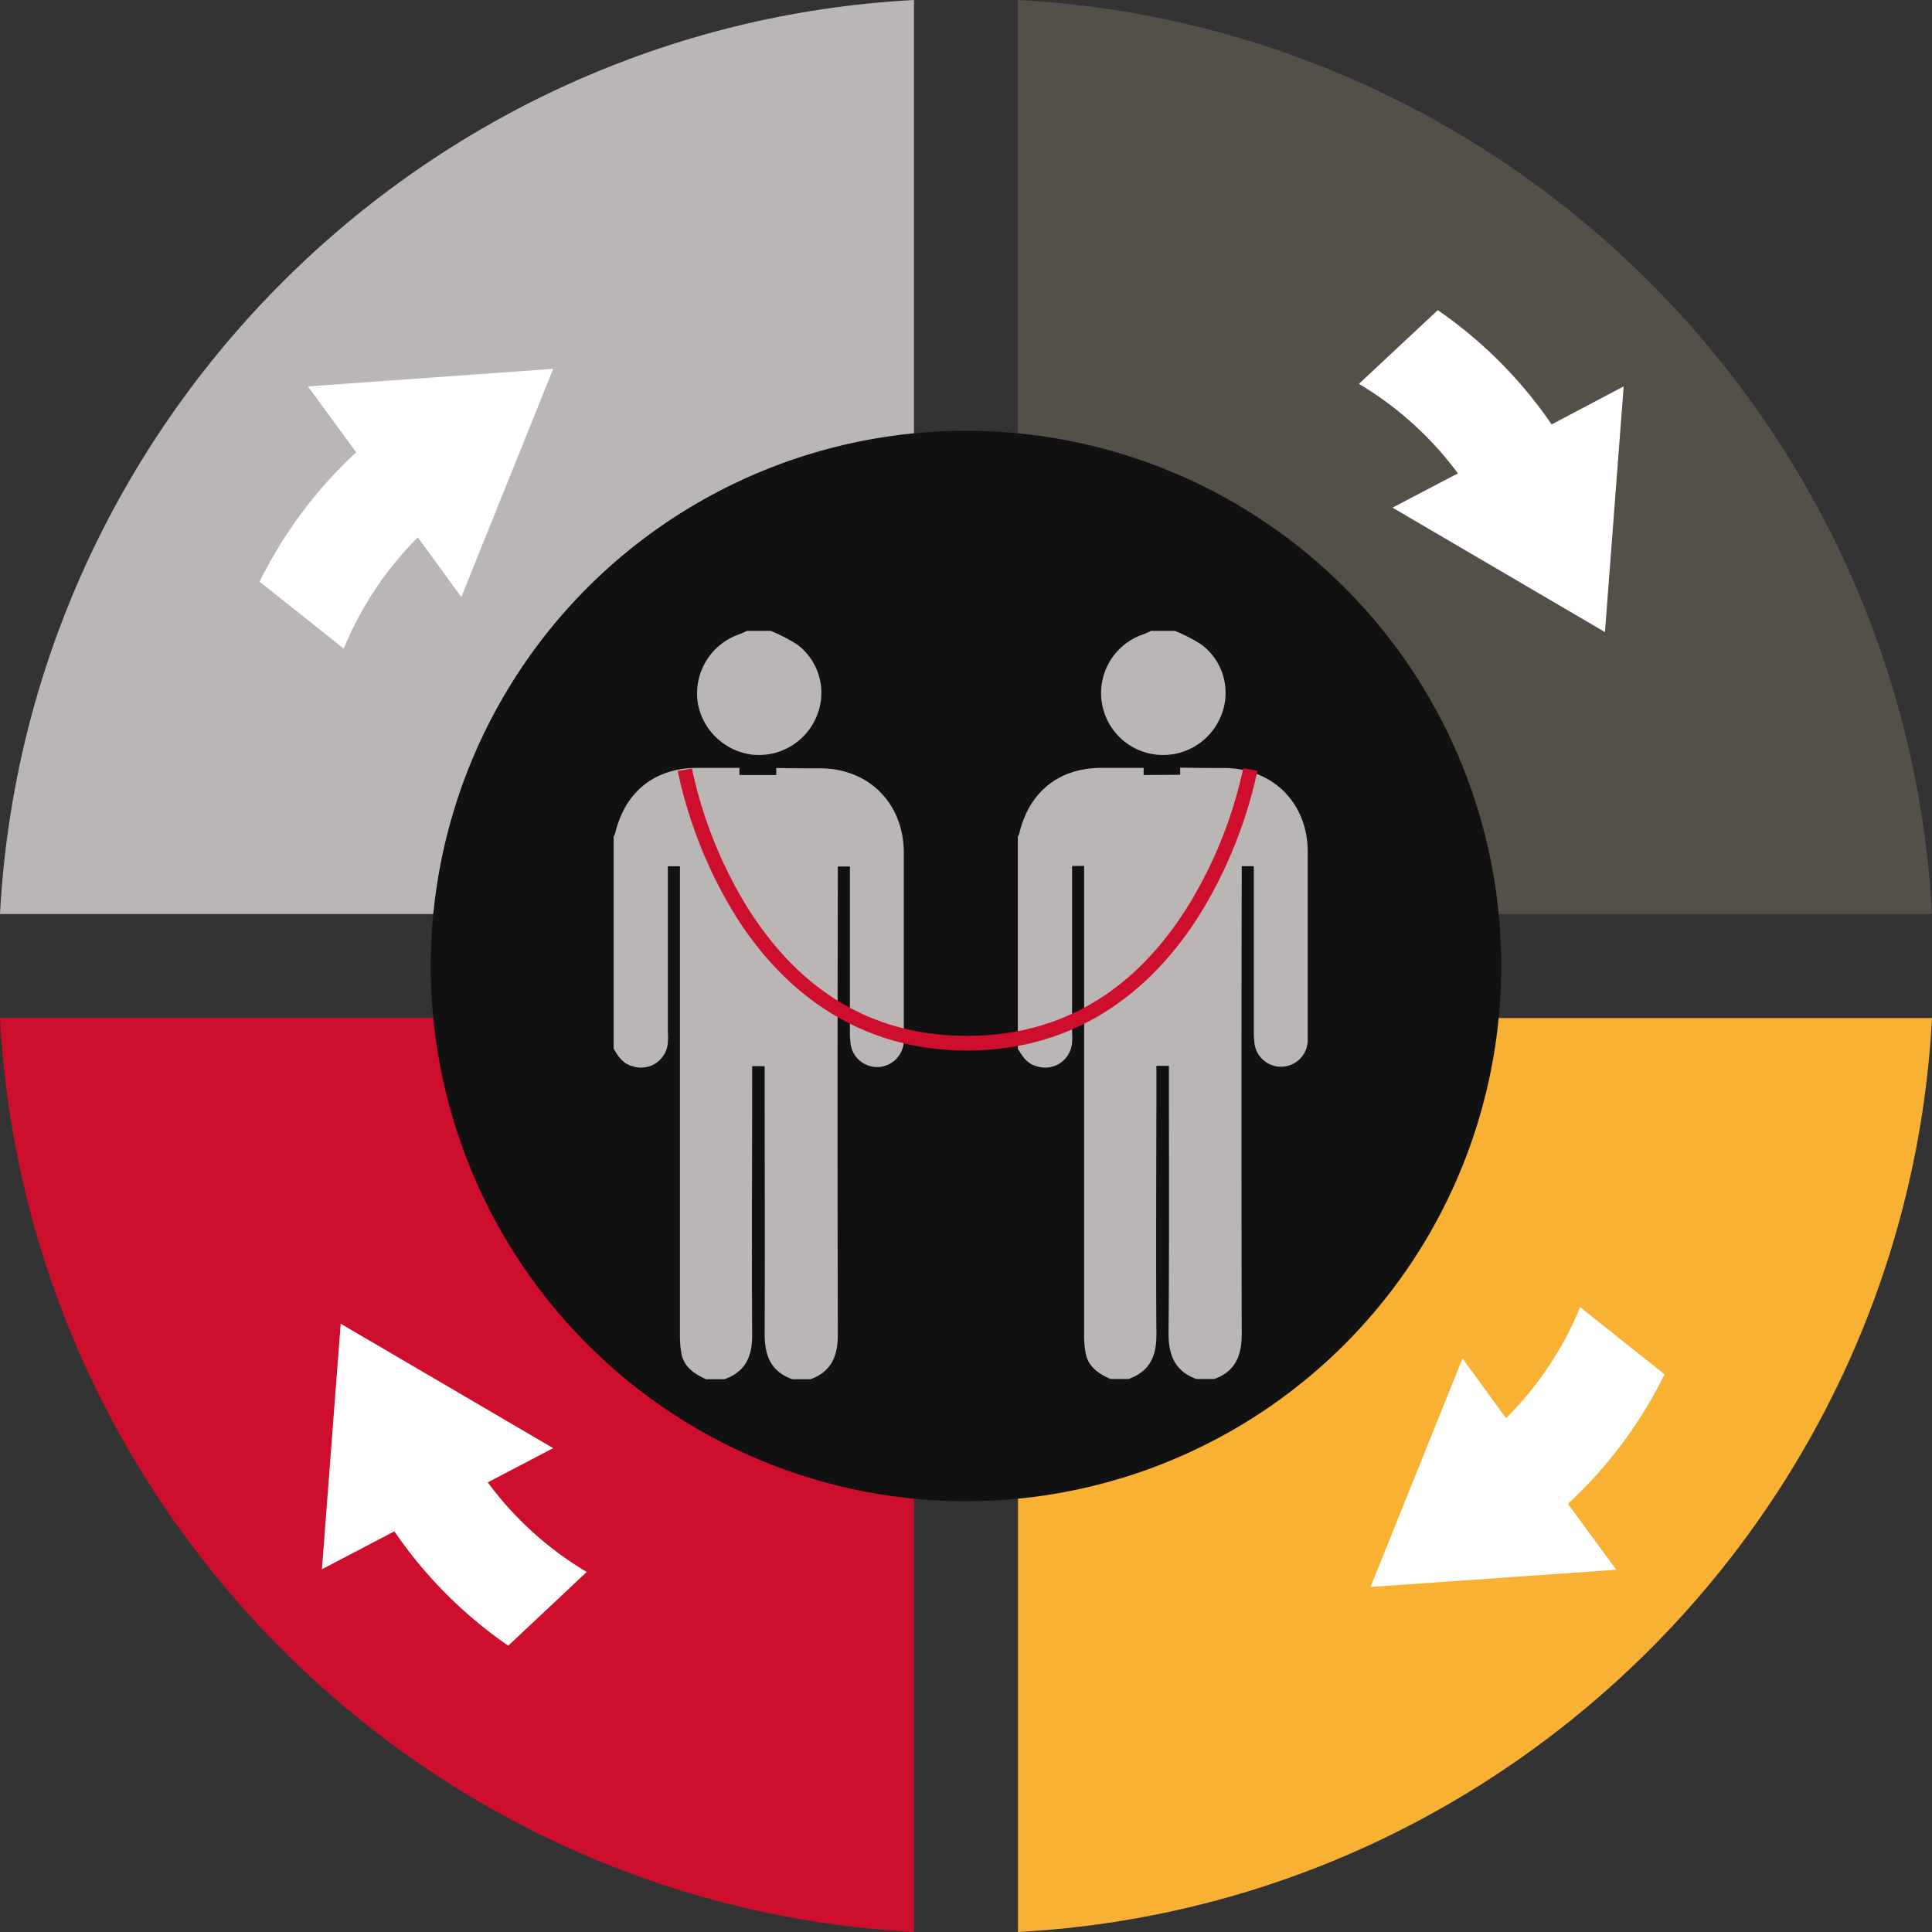
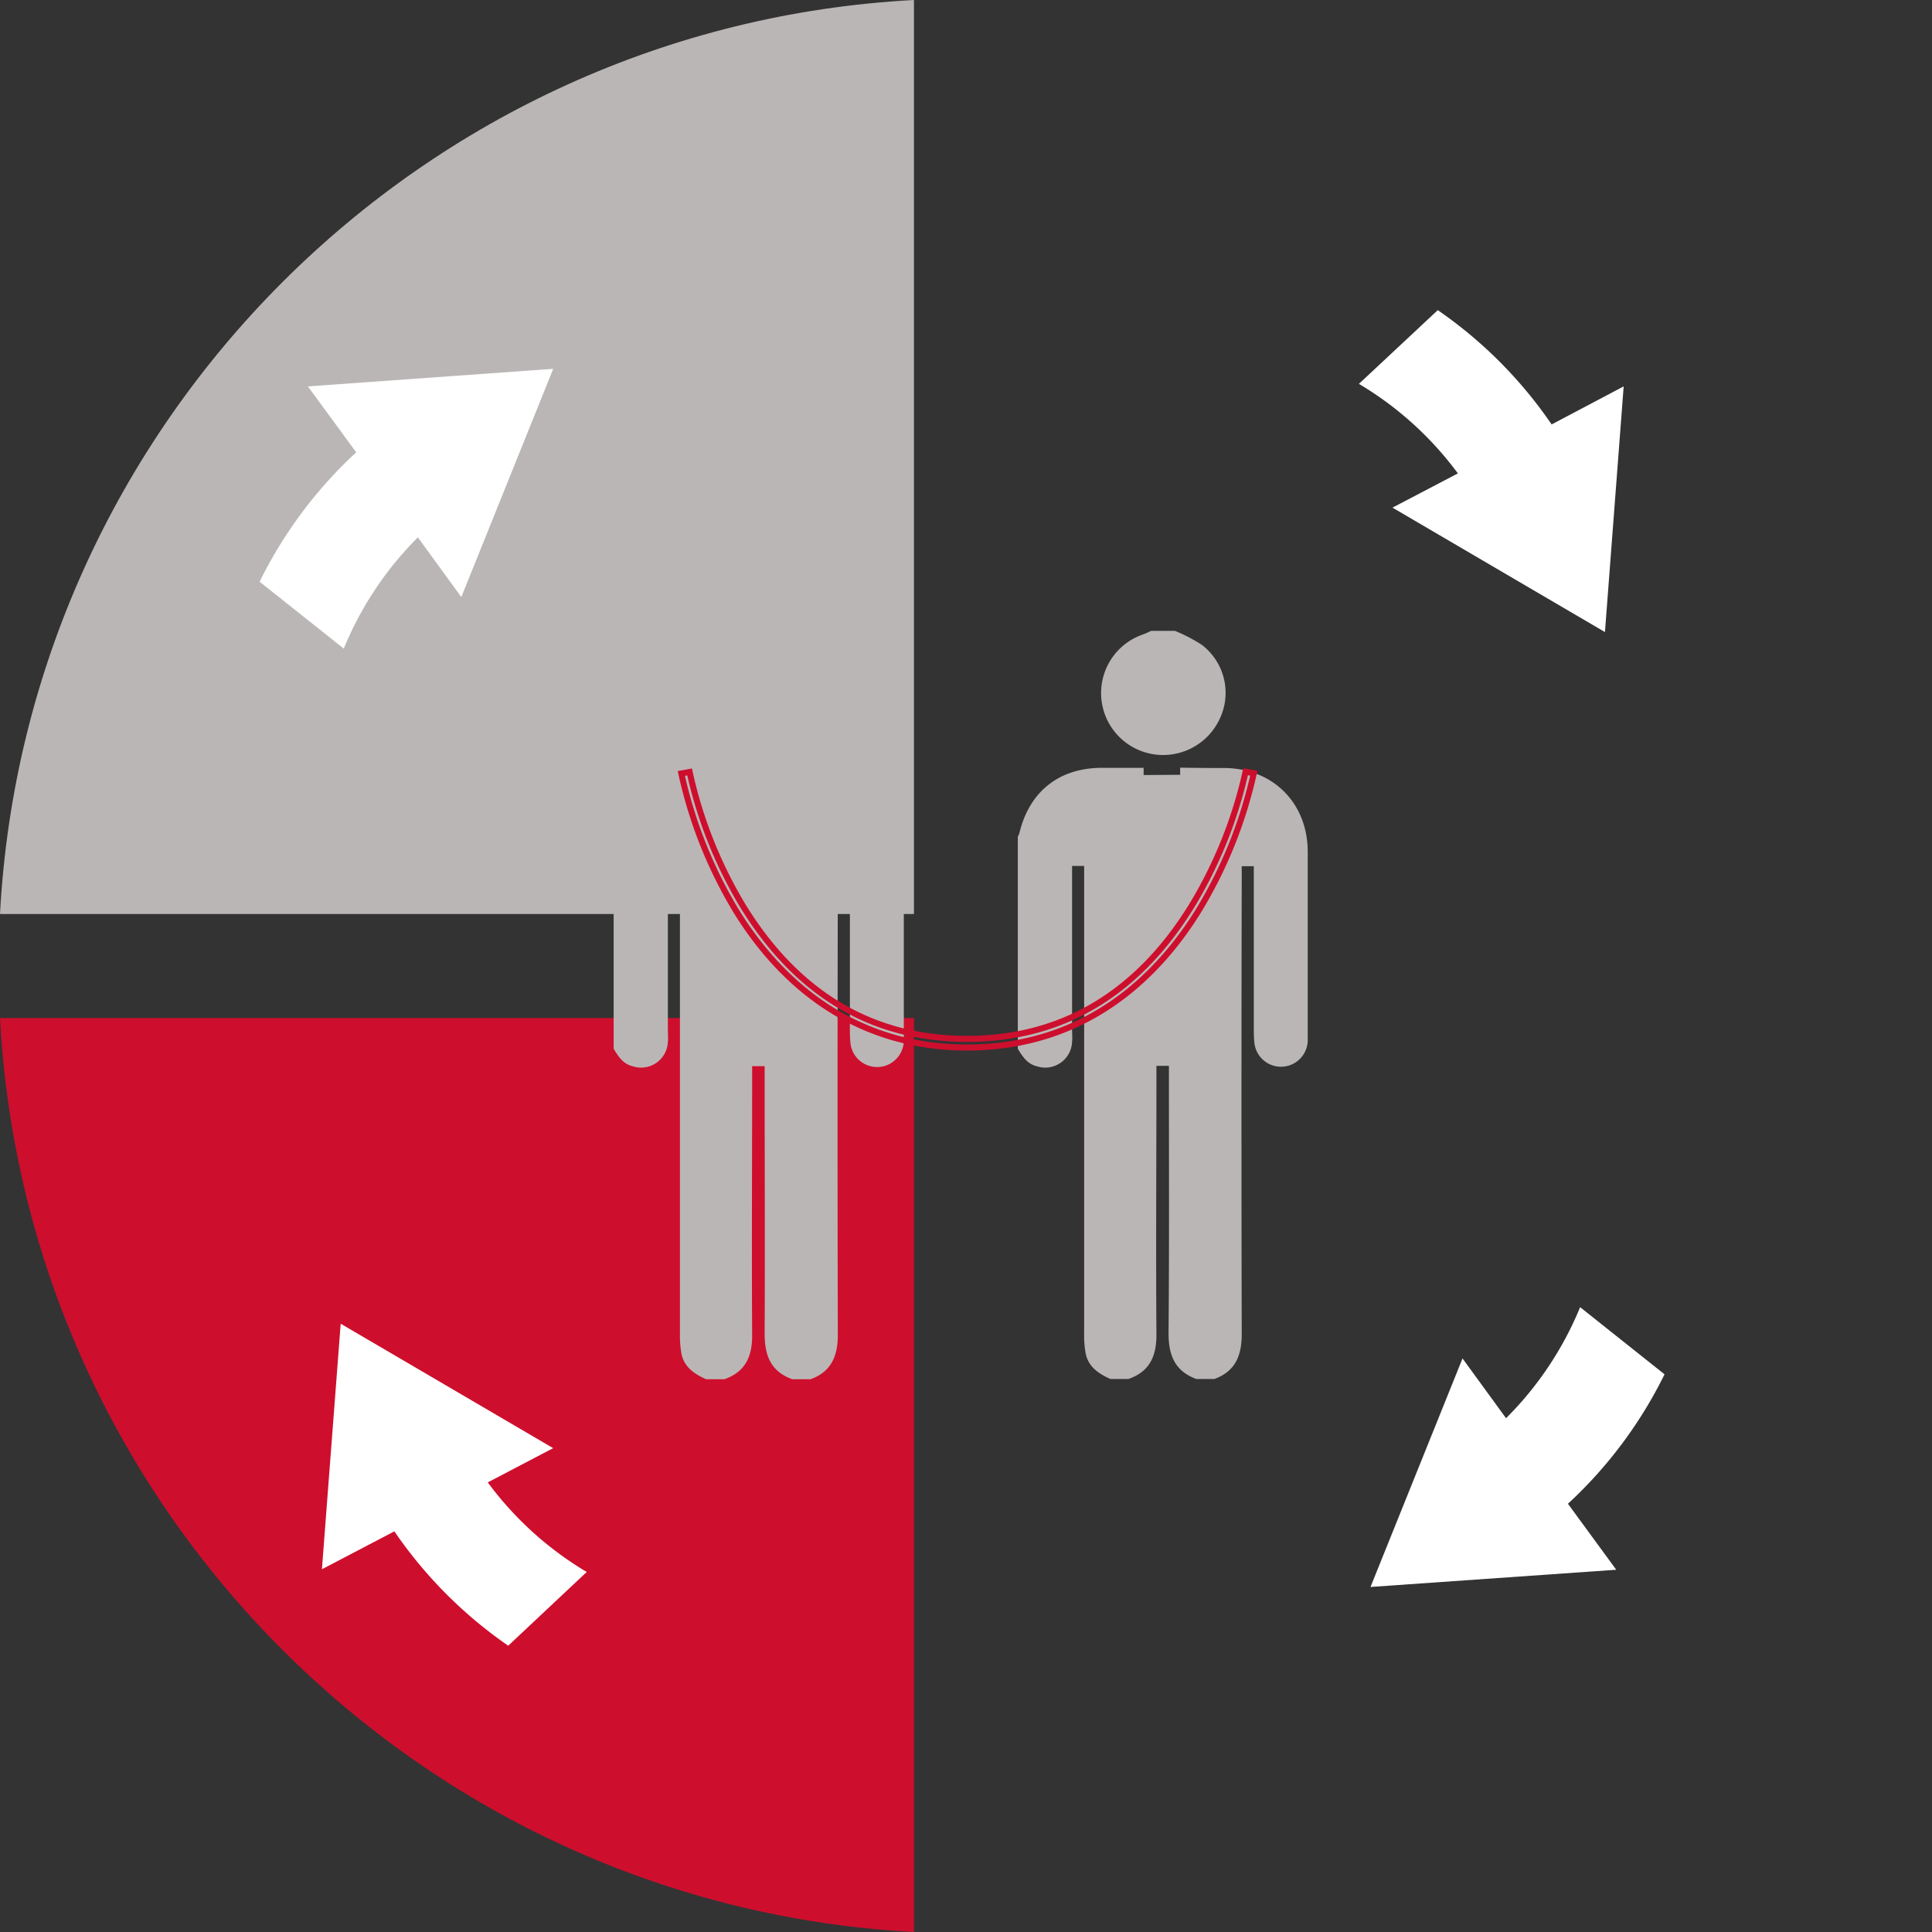
<svg xmlns="http://www.w3.org/2000/svg" viewBox="0 0 320 320">
  <rect x="0" y="0" width="320" height="320" fill="#333333" stroke="none" />
  <defs>
    <style>.cls-1{fill:#bbb6b6;}.cls-2{fill:#ce0e2d;}.cls-3{fill:#f8b133;}.cls-4{fill:#544f47;}.cls-5{fill:#111;}.cls-6{fill:#fff;}.cls-7{fill:none;stroke:#ce0e2d;stroke-miterlimit:10;stroke-width:1px;}</style>
  </defs>
  <title>team</title>
  <g id="Livello_2" data-name="Livello 2">
    <g id="Livello_2-2" data-name="Livello 2">
      <path class="cls-1" d="M0,151.39C4.34,69.88,69.88,4.34,151.38,0V151.39Z" />
      <path class="cls-2" d="M151.38,320C69.88,315.66,4.34,250.12,0,168.62H151.38Z" />
-       <path class="cls-3" d="M168.61,168.62H320c-4.34,81.5-69.88,147-151.39,151.38Z" />
-       <path class="cls-4" d="M168.61,151.39V0C250.12,4.34,315.66,69.88,320,151.39Z" />
-       <path class="cls-5" d="M248.65,160A88.65,88.65,0,1,1,160,71.35,88.64,88.64,0,0,1,248.65,160" />
      <path class="cls-6" d="M97.18,260.37a55.88,55.88,0,0,1-16.39-14.84l10.83-5.67L56.43,219.25l-3.11,40.67,12-6.28a73.21,73.21,0,0,0,18.86,18.94" />
      <path class="cls-6" d="M56.94,107.43A56.07,56.07,0,0,1,69.21,89l7.2,9.89L91.63,61.09,51,64l8,10.92A73.22,73.22,0,0,0,43,96.35" />
      <path class="cls-6" d="M225.08,63.58a55.83,55.83,0,0,1,16.39,14.83l-10.83,5.67,35.19,20.61L268.93,64,257,70.3a73,73,0,0,0-18.86-18.93" />
      <path class="cls-6" d="M261.72,216.51a56,56,0,0,1-12.27,18.39L242.24,225,227,262.85,267.7,260l-8-10.93a73.14,73.14,0,0,0,16-21.44" />
      <path class="cls-1" d="M122.47,128.37v-1.19c-2.37,0-4.73,0-7.1,0-7,.07-11.86,4-13.48,10.85a3.65,3.65,0,0,1-.25.53V173.7c.76,1.29,1.58,2.54,3.19,2.92a4.44,4.44,0,0,0,5.79-4.07c.07-.7,0-1.41,0-2.12q0-12.62,0-25.24v-1.71h2v2q0,37.71,0,75.43a17.39,17.39,0,0,0,.25,3.31c.45,2.24,2.16,3.36,4.09,4.23h3c3.51-1.22,4.65-3.78,4.62-7.37-.09-14.21,0-28.42,0-42.63v-1.86h2.07v1.83c0,14.16.07,28.32,0,42.48,0,3.63,1,6.25,4.59,7.55h3c3.51-1.27,4.54-3.92,4.53-7.45q-.09-37.71,0-75.42v-2.06h2v1.8q0,12.76,0,25.54a16.33,16.33,0,0,0,.12,2.1,4.43,4.43,0,0,0,8.81-.54c0-7,0-14.11,0-21.16,0-3.37,0-6.75,0-10.12-.06-8-5.66-13.75-13.64-13.88-2.5,0-5,0-7.49-.06v1.18" />
      <polyline class="cls-1" points="125.57 161.67 125.53 161.63 125.49 161.67" />
      <path class="cls-1" d="M124.66,125a10.33,10.33,0,0,0,10.55-6.24,10,10,0,0,0-3.08-11.94,26.38,26.38,0,0,0-4.48-2.33h-3.93a14.36,14.36,0,0,1-1.34.59,10.36,10.36,0,0,0-6.73,11.76,10.47,10.47,0,0,0,9,8.16" />
      <path class="cls-1" d="M189.42,128.37v-1.19c-2.37,0-4.73,0-7.1,0-7,.07-11.86,4-13.49,10.85a2.32,2.32,0,0,1-.25.53V173.7c.77,1.29,1.58,2.54,3.19,2.92a4.45,4.45,0,0,0,5.8-4.07c.07-.7,0-1.41,0-2.12v-27h2v2q0,37.71,0,75.43a16.61,16.61,0,0,0,.25,3.31c.45,2.24,2.16,3.36,4.09,4.23h3c3.51-1.22,4.65-3.78,4.63-7.37-.1-14.21,0-28.42,0-42.63v-1.86h2.07v1.83c0,14.16.06,28.32-.06,42.48,0,3.63,1.05,6.25,4.59,7.55h3c3.51-1.27,4.53-3.92,4.53-7.45q-.09-37.71,0-75.42v-2.06h2v1.8q0,12.76,0,25.54a16.33,16.33,0,0,0,.12,2.1,4.43,4.43,0,0,0,8.81-.54c0-7,0-14.11,0-21.16,0-3.37,0-6.75,0-10.12,0-8-5.66-13.75-13.63-13.88q-3.75,0-7.5-.06v1.18" />
      <polyline class="cls-1" points="192.51 161.67 192.48 161.63 192.44 161.67" />
      <path class="cls-1" d="M191.6,125a10.34,10.34,0,0,0,10.56-6.24,10,10,0,0,0-3.08-11.94,26.76,26.76,0,0,0-4.48-2.33h-3.94a13.12,13.12,0,0,1-1.33.59A10.26,10.26,0,0,0,191.6,125" />
-       <path class="cls-2" d="M160.18,173.5c-20.17,0-32-12.37-38.33-22.74a75,75,0,0,1-9-22.65l1.37-.25a73.39,73.39,0,0,0,8.84,22.21c9,14.63,21.46,22,37.12,22s28.21-7.43,37.23-22.08a73.55,73.55,0,0,0,8.9-22.17l1.36.25a74.93,74.93,0,0,1-9.08,22.65c-6.39,10.37-18.24,22.74-38.41,22.74" />
      <path class="cls-7" d="M160.18,173.5c-20.17,0-32-12.37-38.33-22.74a75,75,0,0,1-9-22.65l1.37-.25a73.39,73.39,0,0,0,8.84,22.21c9,14.63,21.46,22,37.12,22s28.21-7.43,37.23-22.08a73.55,73.55,0,0,0,8.9-22.17l1.36.25a74.93,74.93,0,0,1-9.08,22.65C192.2,161.13,180.35,173.5,160.18,173.5Z" />
    </g>
  </g>
</svg>